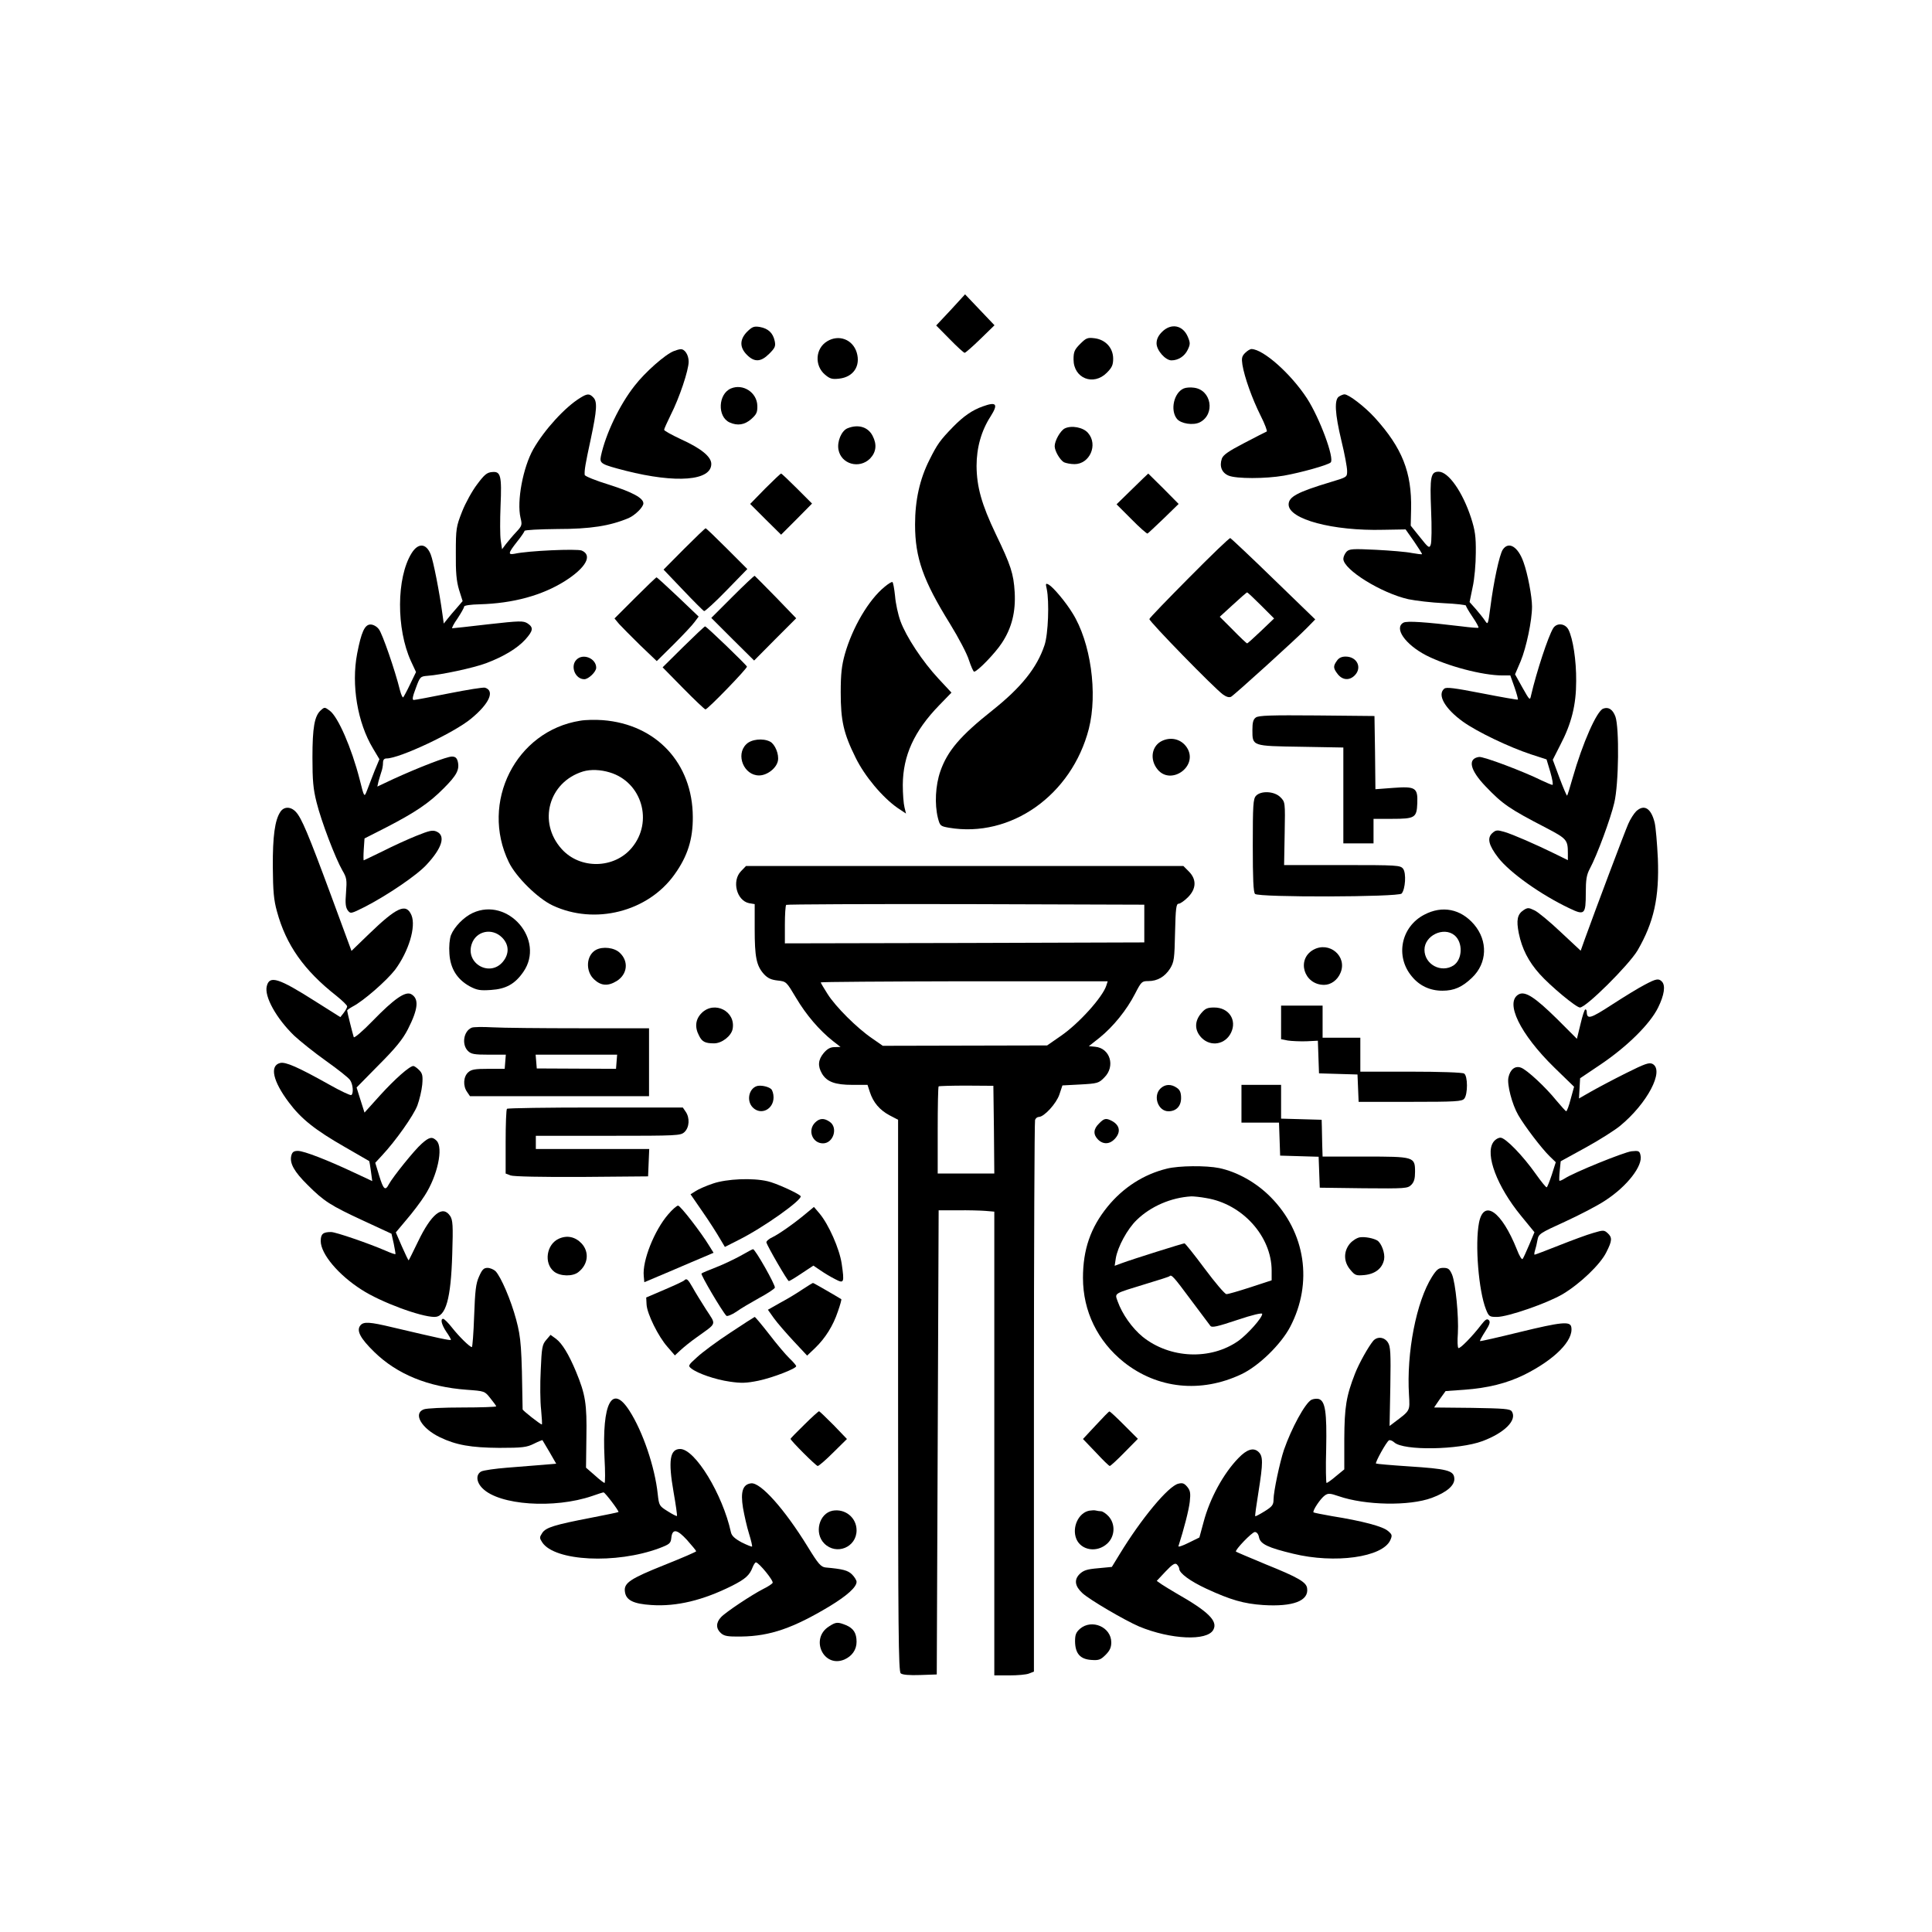
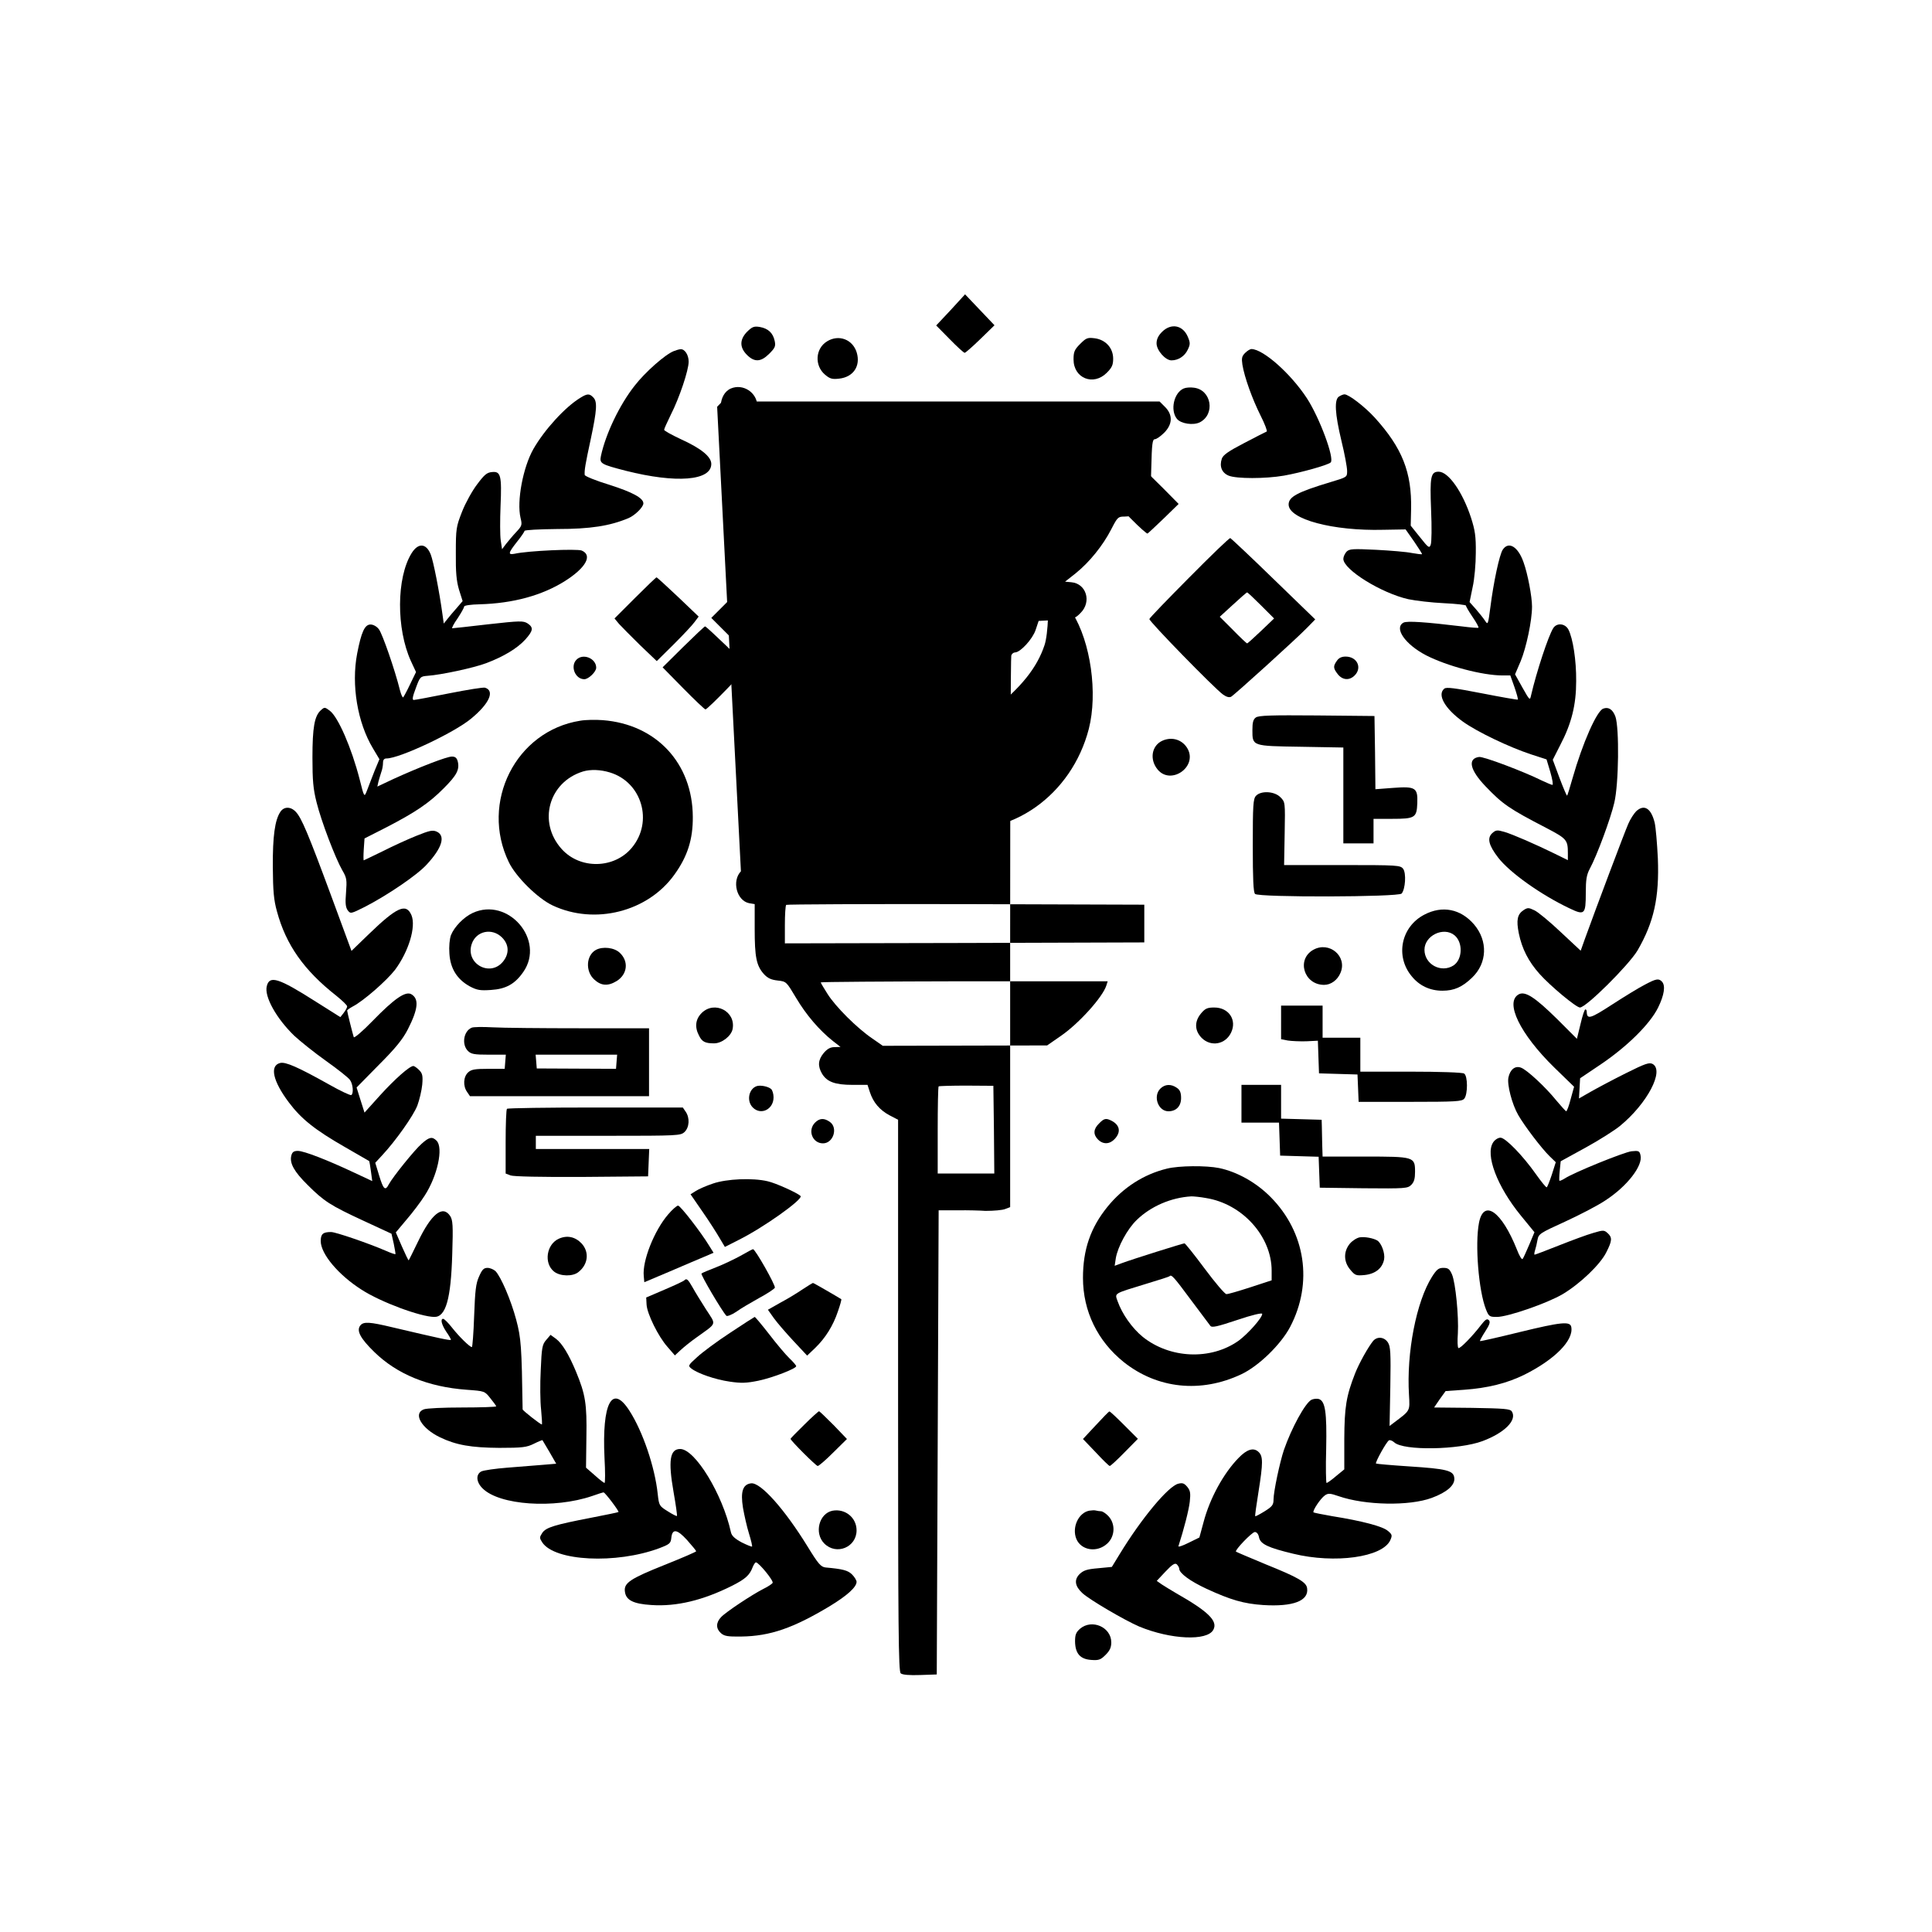
<svg xmlns="http://www.w3.org/2000/svg" version="1.0" width="1024pt" height="1024pt" viewBox="0 0 1024 1024" preserveAspectRatio="xMidYMid meet">
  <g transform="translate(0,1024) scale(0.1,-0.1)" fill="#000000" stroke="none">
    <path d="M5039 8597 l-77 -82 71 -72 c39 -40 75 -73 80 -73 4 0 42 33 83 73 l75 73 -78 82 -78 82 -76 -83z" />
    <path d="M3960 8482 c-40 -41 -41 -83 -1 -123 40 -40 74 -38 118 6 31 31 35 40 29 68 -9 42 -34 66 -79 74 -31 5 -40 1 -67 -25z" />
    <path d="M6159 8481 c-20 -20 -29 -39 -29 -61 0 -37 47 -90 79 -90 36 0 70 22 86 56 14 29 14 37 1 68 -26 63 -89 75 -137 27z" />
    <path d="M4384 8431 c-63 -38 -68 -129 -11 -177 26 -22 38 -25 74 -21 76 8 115 67 94 138 -21 70 -95 98 -157 60z" />
    <path d="M5725 8417 c-30 -30 -35 -42 -35 -82 0 -100 105 -142 176 -71 28 28 34 42 34 75 0 56 -39 100 -97 108 -39 5 -46 2 -78 -30z" />
    <path d="M3571 8379 c-46 -18 -152 -112 -207 -183 -80 -101 -154 -256 -179 -373 -8 -40 0 -44 131 -78 269 -68 454 -53 454 36 0 38 -53 82 -161 131 -49 23 -89 45 -89 50 0 5 16 40 35 79 46 90 95 237 95 282 0 36 -21 68 -43 66 -7 0 -23 -5 -36 -10z" />
    <path d="M6599 8369 c-17 -17 -19 -28 -14 -62 11 -67 52 -181 96 -269 23 -45 37 -84 33 -85 -5 -2 -58 -29 -119 -61 -83 -43 -112 -63 -119 -83 -14 -41 0 -75 36 -90 41 -17 195 -17 293 0 90 16 234 56 248 70 21 21 -58 235 -126 340 -85 130 -231 260 -294 261 -7 0 -22 -9 -34 -21z" />
    <path d="M3874 8181 c-68 -29 -73 -150 -7 -180 42 -19 80 -13 115 18 28 25 33 36 32 71 -2 70 -76 118 -140 91z" />
    <path d="M6274 8181 c-52 -22 -73 -115 -36 -161 21 -26 87 -36 122 -18 82 43 61 171 -31 183 -19 3 -44 1 -55 -4z" />
    <path d="M3075 8131 c-79 -48 -189 -168 -248 -271 -55 -97 -89 -277 -68 -365 9 -37 8 -42 -23 -75 -18 -19 -42 -48 -54 -63 l-21 -28 -7 47 c-4 26 -4 108 -1 182 7 161 1 185 -45 180 -27 -2 -41 -14 -79 -65 -26 -34 -62 -99 -80 -145 -31 -79 -33 -90 -33 -218 -1 -103 3 -149 17 -196 l19 -60 -30 -35 c-17 -19 -39 -45 -50 -59 l-20 -25 -7 50 c-16 118 -48 281 -62 316 -24 61 -67 63 -102 6 -80 -130 -81 -400 -3 -571 l27 -58 -31 -64 c-17 -36 -34 -67 -37 -70 -3 -3 -11 14 -17 37 -26 106 -94 302 -112 324 -11 15 -30 25 -44 25 -31 0 -49 -40 -71 -154 -32 -167 2 -367 84 -503 l34 -57 -25 -60 c-13 -34 -31 -79 -39 -101 -17 -44 -16 -44 -41 55 -43 167 -114 330 -158 363 -27 20 -28 20 -48 2 -33 -30 -44 -90 -44 -250 0 -122 4 -167 22 -238 25 -101 100 -297 137 -361 23 -39 24 -50 19 -117 -5 -57 -2 -78 9 -94 15 -19 16 -19 92 19 118 61 275 167 326 223 82 88 102 153 54 175 -22 10 -38 6 -108 -22 -45 -18 -126 -55 -179 -82 -54 -26 -99 -48 -100 -48 -2 0 -2 26 0 58 l4 58 112 57 c157 81 230 130 308 209 69 69 85 99 74 143 -5 18 -13 25 -31 25 -27 0 -172 -56 -308 -118 l-87 -41 6 27 c4 15 11 37 15 50 5 13 9 34 9 48 0 17 6 24 19 24 68 0 358 136 448 211 96 79 127 147 74 164 -9 3 -95 -11 -191 -30 -95 -19 -179 -35 -187 -35 -9 0 -7 16 11 63 22 60 24 62 62 65 72 5 245 42 311 67 93 35 165 79 207 125 42 47 45 64 12 86 -23 14 -39 14 -209 -5 -101 -12 -186 -21 -190 -21 -4 0 8 24 28 52 19 29 35 57 35 63 0 6 35 11 82 12 178 5 331 47 452 123 112 71 148 137 89 162 -27 10 -284 -1 -355 -17 -37 -7 -35 3 12 63 22 27 40 54 40 58 0 5 78 9 173 10 176 0 279 16 379 58 34 15 78 58 78 78 0 28 -57 59 -179 98 -72 22 -132 46 -132 53 -2 24 3 55 32 189 33 155 36 200 13 222 -20 21 -32 20 -69 -3z" />
    <path d="M7098 8139 c-27 -15 -23 -90 12 -236 17 -69 30 -140 30 -159 0 -33 0 -33 -87 -59 -176 -53 -223 -78 -223 -119 0 -78 234 -141 502 -134 l118 2 45 -64 c24 -35 43 -65 42 -67 -2 -2 -26 1 -54 6 -28 6 -113 13 -190 17 -123 6 -141 5 -156 -10 -9 -10 -17 -27 -17 -38 0 -57 202 -182 345 -214 39 -8 123 -18 188 -21 64 -3 117 -9 117 -13 0 -5 16 -32 35 -60 20 -29 34 -55 31 -57 -2 -2 -42 1 -88 7 -191 23 -290 30 -309 20 -52 -28 8 -115 119 -173 111 -57 299 -107 406 -107 l41 0 22 -62 c12 -35 20 -64 18 -66 -1 -2 -87 13 -189 33 -149 29 -190 34 -201 25 -39 -32 3 -106 99 -175 77 -55 245 -135 360 -173 l83 -27 20 -67 c11 -38 16 -68 11 -68 -5 0 -30 11 -56 23 -94 47 -311 129 -333 125 -62 -9 -48 -69 34 -155 92 -96 125 -119 324 -222 107 -56 113 -63 113 -133 l0 -37 -67 33 c-104 51 -223 103 -270 117 -38 11 -45 10 -64 -7 -28 -26 -19 -64 32 -130 61 -79 227 -197 377 -268 81 -39 87 -33 87 82 0 69 4 95 21 127 39 72 111 268 130 350 24 100 27 397 6 457 -14 38 -37 53 -65 42 -34 -13 -109 -182 -162 -368 -14 -50 -27 -91 -29 -93 -2 -2 -20 40 -40 93 l-36 97 39 77 c61 116 85 215 85 340 1 110 -17 226 -41 273 -17 33 -62 38 -81 7 -26 -42 -88 -230 -117 -355 -6 -29 -7 -28 -46 41 l-39 70 30 70 c30 73 60 215 60 289 0 53 -23 175 -45 235 -29 83 -79 113 -110 67 -18 -27 -49 -173 -66 -307 -12 -91 -13 -93 -28 -70 -9 14 -31 41 -49 62 l-33 37 16 78 c10 43 17 125 17 183 1 87 -4 119 -25 185 -45 138 -120 245 -172 245 -42 0 -47 -27 -40 -203 4 -89 3 -172 -2 -184 -7 -20 -12 -17 -57 40 l-49 61 2 88 c4 195 -47 324 -193 485 -54 59 -138 123 -160 123 -6 0 -19 -5 -28 -11z" />
    <path d="M5209 8086 c-56 -20 -101 -51 -157 -108 -70 -72 -84 -92 -126 -176 -51 -101 -76 -213 -76 -342 0 -177 43 -297 185 -526 45 -73 91 -160 101 -194 11 -33 23 -60 27 -60 17 0 112 98 147 152 53 80 74 166 68 270 -6 98 -20 141 -100 307 -76 159 -101 251 -102 361 0 97 25 187 75 264 41 65 30 78 -42 52z" />
    <path d="M4492 7970 c-32 -13 -56 -70 -48 -113 14 -77 110 -104 167 -48 33 34 38 75 14 121 -24 47 -76 63 -133 40z" />
    <path d="M5643 7969 c-23 -12 -53 -65 -53 -94 0 -25 28 -73 49 -85 11 -5 36 -10 56 -10 81 0 126 103 72 165 -25 30 -88 42 -124 24z" />
    <path d="M4055 7650 l-79 -81 82 -82 82 -81 82 82 82 83 -79 79 c-44 44 -82 80 -85 80 -3 0 -41 -36 -85 -80z" />
    <path d="M6001 7648 l-83 -81 78 -78 c43 -44 82 -78 86 -77 4 2 42 38 86 80 l79 77 -80 81 c-44 44 -81 80 -81 80 -1 0 -39 -37 -85 -82z" />
-     <path d="M3626 7331 l-109 -110 103 -108 c56 -59 107 -110 112 -112 5 -1 59 48 119 110 l110 113 -108 108 c-59 59 -110 108 -113 108 -3 0 -54 -49 -114 -109z" />
    <path d="M6304 7180 c-115 -116 -211 -215 -212 -221 -4 -10 343 -366 390 -400 18 -13 33 -17 43 -12 19 11 347 308 403 366 l43 44 -221 214 c-121 118 -225 215 -229 217 -5 2 -102 -92 -217 -208z m380 -149 l69 -69 -69 -66 c-38 -36 -71 -66 -74 -66 -3 0 -37 32 -75 71 l-70 70 70 64 c39 36 72 65 75 65 3 0 36 -31 74 -69z" />
    <path d="M3882 7077 l-112 -112 113 -113 114 -113 111 112 112 112 -107 111 c-60 61 -110 112 -113 114 -3 1 -56 -49 -118 -111z" />
    <path d="M3366 7071 l-109 -109 24 -29 c14 -15 64 -66 112 -113 l88 -84 90 89 c50 50 100 103 111 119 l21 28 -109 104 c-60 57 -111 103 -114 104 -3 0 -54 -49 -114 -109z" />
    <path d="M4689 7130 c-85 -69 -171 -216 -211 -357 -17 -61 -22 -105 -22 -203 0 -150 15 -217 79 -346 48 -98 142 -210 222 -266 l45 -30 -8 33 c-5 19 -9 72 -9 119 1 155 60 285 193 422 l65 67 -68 73 c-85 91 -172 223 -202 305 -13 35 -26 95 -29 134 -4 38 -10 72 -14 74 -4 2 -22 -9 -41 -25z" />
    <path d="M5548 7118 c14 -66 8 -240 -12 -298 -40 -120 -124 -224 -276 -345 -169 -134 -238 -214 -276 -323 -26 -75 -31 -174 -13 -247 11 -42 13 -44 58 -52 328 -56 651 172 742 524 48 189 10 460 -87 614 -36 59 -102 137 -125 150 -17 9 -18 7 -11 -23z" />
    <path d="M3621 6811 l-109 -108 110 -112 c60 -61 113 -111 117 -111 12 0 223 218 220 227 -6 12 -214 213 -222 213 -3 0 -55 -49 -116 -109z" />
    <path d="M3056 6744 c-35 -34 -8 -104 41 -104 22 0 63 39 63 61 0 49 -69 78 -104 43z" />
    <path d="M7086 6738 c-21 -29 -20 -40 5 -72 25 -31 61 -34 89 -6 41 41 13 100 -48 100 -21 0 -36 -7 -46 -22z" />
    <path d="M6656 6437 c-14 -10 -18 -27 -18 -66 0 -86 -3 -85 257 -89 l225 -4 0 -254 0 -254 80 0 80 0 0 65 0 65 98 0 c122 0 131 6 134 83 3 82 -9 90 -129 81 l-93 -7 -2 194 -3 194 -305 3 c-243 2 -310 0 -324 -11z" />
    <path d="M3075 6420 c-341 -54 -532 -433 -378 -750 37 -77 153 -192 232 -229 223 -105 505 -34 646 164 69 96 98 187 97 305 -1 284 -193 491 -477 513 -38 3 -92 2 -120 -3z m157 -274 c170 -51 232 -261 117 -399 -93 -112 -274 -116 -372 -7 -128 142 -69 355 113 411 40 12 93 10 142 -5z" />
    <path d="M6163 6315 c-59 -25 -72 -100 -27 -154 69 -83 209 12 160 108 -26 49 -81 68 -133 46z" />
    <path d="M3955 6295 c-57 -56 -12 -165 68 -165 43 0 92 38 100 77 7 35 -15 88 -41 102 -38 20 -101 13 -127 -14z" />
    <path d="M6657 6022 c-15 -16 -17 -50 -17 -263 0 -177 3 -248 12 -257 19 -19 761 -17 777 2 20 24 25 108 8 131 -15 19 -27 20 -323 20 l-308 0 3 167 c3 167 3 167 -23 193 -32 32 -103 35 -129 7z" />
    <path d="M1486 5937 c-29 -43 -41 -129 -40 -292 1 -129 5 -175 22 -236 48 -177 143 -312 315 -447 31 -25 57 -50 57 -56 0 -6 -8 -21 -18 -34 l-18 -23 -130 82 c-198 126 -246 141 -260 82 -14 -54 50 -170 145 -262 31 -29 107 -90 169 -134 62 -44 119 -89 127 -101 16 -22 20 -72 7 -80 -5 -3 -58 22 -118 56 -166 93 -231 121 -259 114 -57 -14 -39 -96 46 -209 66 -88 139 -146 296 -236 71 -41 129 -74 130 -75 1 -1 5 -25 9 -54 l7 -52 -94 44 c-142 67 -268 116 -300 116 -22 0 -30 -6 -35 -25 -10 -40 15 -85 86 -155 87 -87 121 -109 296 -190 l149 -69 12 -53 c6 -29 10 -54 9 -55 -2 -2 -25 6 -52 18 -90 39 -265 99 -289 99 -43 0 -55 -10 -55 -48 0 -68 94 -180 217 -258 100 -65 313 -144 386 -144 60 0 87 95 94 332 5 154 3 181 -11 203 -40 60 -100 11 -171 -137 -26 -54 -48 -98 -49 -98 -2 0 -18 33 -36 74 l-32 74 57 68 c32 37 75 94 96 127 68 105 100 254 63 291 -23 23 -39 20 -79 -16 -38 -33 -153 -176 -174 -215 -19 -37 -29 -27 -51 45 l-21 69 36 39 c72 77 166 210 187 264 11 30 23 80 26 111 4 48 1 60 -17 78 -11 11 -25 21 -30 21 -20 0 -98 -69 -177 -156 l-82 -91 -21 66 -21 67 118 120 c89 89 127 136 154 189 55 108 60 162 17 186 -31 16 -90 -25 -202 -140 -54 -56 -100 -95 -102 -88 -6 18 -35 134 -35 141 0 3 13 12 29 21 57 29 180 137 225 195 72 97 112 228 87 289 -28 66 -77 44 -226 -100 l-92 -89 -108 293 c-122 330 -157 412 -187 444 -27 29 -63 29 -82 0z" />
    <path d="M8672 5940 c-11 -11 -31 -41 -42 -67 -19 -43 -170 -444 -230 -610 l-22 -62 -106 99 c-58 55 -121 107 -139 115 -31 15 -36 15 -58 1 -33 -22 -39 -53 -25 -123 17 -82 51 -149 110 -215 56 -63 194 -178 214 -178 33 0 258 224 305 302 87 150 116 280 108 488 -4 80 -11 165 -17 190 -19 77 -56 99 -98 60z" />
-     <path d="M3927 5622 c-49 -51 -23 -155 43 -169 l30 -5 0 -132 c0 -148 9 -194 48 -238 21 -23 39 -31 74 -35 46 -5 46 -6 98 -93 53 -89 121 -169 195 -228 l40 -31 -32 -1 c-22 0 -38 -9 -57 -31 -30 -36 -33 -69 -9 -110 26 -43 69 -59 161 -59 l80 0 12 -37 c18 -56 52 -96 104 -124 l46 -24 0 -1461 c0 -1241 2 -1463 14 -1473 9 -8 46 -11 103 -9 l88 3 5 1230 5 1230 100 0 c55 1 121 -1 148 -3 l47 -4 0 -1229 0 -1229 79 0 c44 0 91 4 105 10 l26 10 0 1454 c0 800 3 1461 6 1470 3 9 12 16 20 16 28 0 93 71 109 119 l16 48 95 5 c91 5 98 7 127 37 60 59 31 156 -49 163 l-33 3 57 45 c72 58 144 147 188 233 33 64 36 67 70 67 49 0 88 23 116 67 21 35 23 51 26 191 3 127 6 152 19 152 8 0 30 15 49 34 45 45 47 95 5 137 l-29 29 -1159 0 -1159 0 -27 -28z m2138 -277 l0 -100 -952 -3 -953 -2 0 98 c0 54 3 102 7 106 4 3 432 5 952 4 l946 -3 0 -100z m-201 -328 c-19 -61 -144 -200 -239 -266 l-75 -52 -435 -1 -436 -1 -56 39 c-81 55 -195 169 -237 236 -20 31 -36 59 -36 61 0 3 342 5 761 6 l760 0 -7 -22z m-596 -764 l2 -233 -150 0 -150 0 0 228 c0 126 2 231 5 234 3 2 69 4 147 4 l143 -1 3 -232z" />
+     <path d="M3927 5622 c-49 -51 -23 -155 43 -169 l30 -5 0 -132 c0 -148 9 -194 48 -238 21 -23 39 -31 74 -35 46 -5 46 -6 98 -93 53 -89 121 -169 195 -228 l40 -31 -32 -1 c-22 0 -38 -9 -57 -31 -30 -36 -33 -69 -9 -110 26 -43 69 -59 161 -59 l80 0 12 -37 c18 -56 52 -96 104 -124 l46 -24 0 -1461 c0 -1241 2 -1463 14 -1473 9 -8 46 -11 103 -9 l88 3 5 1230 5 1230 100 0 c55 1 121 -1 148 -3 c44 0 91 4 105 10 l26 10 0 1454 c0 800 3 1461 6 1470 3 9 12 16 20 16 28 0 93 71 109 119 l16 48 95 5 c91 5 98 7 127 37 60 59 31 156 -49 163 l-33 3 57 45 c72 58 144 147 188 233 33 64 36 67 70 67 49 0 88 23 116 67 21 35 23 51 26 191 3 127 6 152 19 152 8 0 30 15 49 34 45 45 47 95 5 137 l-29 29 -1159 0 -1159 0 -27 -28z m2138 -277 l0 -100 -952 -3 -953 -2 0 98 c0 54 3 102 7 106 4 3 432 5 952 4 l946 -3 0 -100z m-201 -328 c-19 -61 -144 -200 -239 -266 l-75 -52 -435 -1 -436 -1 -56 39 c-81 55 -195 169 -237 236 -20 31 -36 59 -36 61 0 3 342 5 761 6 l760 0 -7 -22z m-596 -764 l2 -233 -150 0 -150 0 0 228 c0 126 2 231 5 234 3 2 69 4 147 4 l143 -1 3 -232z" />
    <path d="M2505 5401 c-47 -22 -97 -73 -115 -118 -7 -20 -11 -59 -8 -98 5 -79 41 -136 108 -173 38 -20 55 -23 112 -19 80 5 128 32 172 96 117 169 -81 399 -269 312z m156 -130 c38 -38 39 -87 4 -129 -69 -82 -199 -9 -165 94 23 70 108 88 161 35z" />
    <path d="M7549 5392 c-123 -64 -155 -220 -67 -326 41 -51 98 -77 163 -77 62 0 105 19 157 69 81 77 85 195 11 282 -71 83 -169 102 -264 52z m160 -109 c46 -38 43 -128 -5 -160 -65 -42 -154 5 -154 83 0 75 101 124 159 77z" />
    <path d="M3158 5205 c-52 -29 -56 -114 -8 -157 36 -33 72 -36 118 -8 57 35 66 104 17 150 -29 28 -91 35 -127 15z" />
    <path d="M6961 5206 c-91 -51 -50 -186 57 -186 36 0 71 25 87 64 37 87 -59 169 -144 122z" />
    <path d="M8718 5021 c-30 -15 -108 -63 -173 -105 -117 -76 -134 -81 -135 -38 0 6 -3 12 -7 12 -5 0 -16 -35 -26 -78 l-19 -78 -106 106 c-116 114 -168 148 -202 130 -76 -41 6 -210 188 -388 l105 -102 -18 -65 c-9 -36 -20 -65 -24 -65 -3 1 -26 26 -51 56 -58 72 -156 163 -188 175 -31 12 -58 -9 -67 -52 -8 -37 19 -142 52 -199 34 -59 124 -177 166 -218 l33 -32 -21 -66 c-12 -36 -24 -66 -27 -67 -4 -1 -29 30 -56 68 -71 101 -163 195 -189 195 -13 0 -30 -11 -39 -25 -43 -65 21 -234 147 -388 l72 -88 -28 -67 c-16 -37 -31 -71 -35 -75 -4 -5 -18 18 -30 50 -81 203 -176 270 -201 142 -22 -114 -2 -361 37 -459 15 -38 19 -40 58 -40 58 0 268 73 349 121 92 55 200 158 231 222 31 61 32 78 7 101 -19 17 -23 17 -77 1 -32 -9 -113 -39 -181 -66 -68 -27 -126 -49 -129 -49 -3 0 -2 10 2 23 4 12 10 37 13 55 6 32 12 36 146 97 76 35 173 85 213 112 116 75 201 185 187 240 -5 23 -10 25 -48 21 -40 -5 -305 -112 -355 -145 -13 -8 -25 -13 -27 -11 -1 2 -1 26 2 53 l5 50 133 73 c73 40 154 92 181 114 145 119 237 294 173 329 -18 9 -39 2 -143 -50 -66 -33 -149 -77 -184 -97 l-63 -36 3 53 3 54 110 74 c139 94 260 213 303 300 33 67 41 118 20 139 -17 17 -30 15 -90 -17z" />
    <path d="M6790 4821 l0 -89 36 -7 c20 -3 64 -5 98 -4 l61 3 3 -87 3 -86 102 -3 102 -3 3 -72 3 -73 273 0 c242 0 275 2 287 17 19 23 19 121 -1 133 -8 6 -131 10 -282 10 l-268 0 0 90 0 90 -100 0 -100 0 0 85 0 85 -110 0 -110 0 0 -89z" />
    <path d="M3719 4871 c-33 -33 -38 -75 -14 -120 16 -33 33 -41 80 -41 41 0 91 39 98 76 18 94 -96 152 -164 85z" />
    <path d="M6366 4869 c-36 -43 -35 -91 3 -130 49 -49 126 -35 156 28 32 67 -12 133 -89 133 -37 0 -48 -5 -70 -31z" />
    <path d="M2500 4793 c-43 -18 -54 -89 -20 -123 17 -17 33 -20 111 -20 l90 0 -3 -37 -3 -38 -86 0 c-71 0 -91 -3 -108 -19 -25 -23 -28 -72 -5 -104 l15 -22 475 0 474 0 0 180 0 180 -367 0 c-203 0 -411 2 -463 5 -52 3 -102 2 -110 -2z m768 -180 l-3 -38 -210 1 -210 1 -3 37 -3 36 216 0 216 0 -3 -37z" />
    <path d="M4010 4483 c-42 -15 -54 -79 -20 -113 43 -43 110 -10 110 54 0 18 -6 38 -13 44 -16 14 -58 22 -77 15z" />
    <path d="M6150 4470 c-40 -40 -12 -120 43 -120 41 0 67 27 67 70 0 29 -6 43 -22 54 -31 22 -64 20 -88 -4z" />
    <path d="M6580 4390 l0 -100 100 0 99 0 3 -87 3 -88 102 -3 102 -3 3 -82 3 -82 232 -3 c222 -2 234 -1 253 18 15 15 20 33 20 69 0 80 -4 81 -267 81 l-223 0 -2 63 c-1 34 -2 78 -2 97 l-1 35 -107 3 -108 3 0 89 0 90 -105 0 -105 0 0 -100z" />
    <path d="M2687 4363 c-4 -3 -7 -82 -7 -175 l0 -168 26 -10 c16 -6 163 -9 377 -8 l352 3 3 73 3 72 -301 0 -300 0 0 35 0 35 383 0 c372 0 384 1 405 20 26 25 29 75 6 108 l-15 22 -463 0 c-254 0 -466 -3 -469 -7z" />
    <path d="M4320 4290 c-41 -41 -14 -110 42 -110 55 0 81 83 36 114 -30 21 -54 20 -78 -4z" />
    <path d="M5825 4285 c-30 -29 -32 -58 -5 -85 27 -27 62 -25 88 3 34 36 28 73 -15 96 -31 16 -41 14 -68 -14z" />
    <path d="M6185 4046 c-123 -30 -232 -100 -315 -202 -90 -111 -130 -227 -130 -377 0 -177 78 -336 217 -447 178 -141 408 -165 622 -64 92 43 210 158 259 251 122 233 82 501 -103 688 -77 78 -178 134 -273 154 -69 14 -213 13 -277 -3z m208 -156 c192 -31 347 -203 347 -385 l0 -51 -113 -37 c-62 -20 -119 -37 -127 -36 -8 0 -60 61 -115 135 -55 74 -103 134 -107 134 -8 0 -279 -85 -332 -105 l-38 -14 6 40 c10 60 61 155 111 203 74 72 182 119 290 125 11 0 46 -3 78 -9z m-83 -537 c52 -69 100 -133 105 -140 8 -11 35 -5 143 31 80 27 132 39 132 32 0 -21 -76 -106 -125 -142 -148 -105 -365 -95 -509 21 -56 46 -108 120 -132 187 -16 46 -26 39 156 95 63 19 117 36 119 39 10 10 22 -3 111 -123z" />
    <path d="M3779 3967 c-36 -12 -77 -30 -92 -40 l-27 -17 64 -93 c35 -50 75 -113 90 -139 l28 -47 71 36 c135 67 346 218 330 234 -17 17 -133 69 -174 78 -80 19 -217 13 -290 -12z" />
    <path d="M3541 3803 c-73 -85 -137 -245 -129 -326 l3 -33 135 57 c74 32 157 67 183 78 l49 21 -23 37 c-43 71 -153 213 -165 213 -7 0 -31 -21 -53 -47z" />
-     <path d="M4279 3814 c-61 -52 -147 -113 -184 -131 -20 -9 -34 -22 -33 -28 6 -22 112 -205 119 -205 4 0 34 18 68 41 l62 41 37 -25 c20 -14 55 -35 77 -46 49 -26 51 -21 36 82 -12 79 -69 208 -118 266 l-29 34 -35 -29z" />
    <path d="M2963 3675 c-67 -29 -82 -131 -26 -175 32 -25 99 -27 129 -2 52 41 58 106 17 151 -34 36 -77 45 -120 26z" />
    <path d="M7208 3682 c-15 -2 -39 -17 -53 -33 -35 -42 -34 -97 2 -139 25 -30 30 -32 75 -28 58 6 95 36 104 83 6 32 -14 86 -36 100 -20 12 -65 21 -92 17z" />
    <path d="M3925 3584 c-33 -18 -91 -46 -130 -61 -38 -15 -73 -29 -77 -33 -6 -5 109 -200 132 -224 4 -4 28 5 52 21 23 17 78 49 121 73 43 23 81 48 84 55 4 13 -105 206 -116 204 -3 0 -33 -16 -66 -35z" />
    <path d="M2539 3474 c-17 -37 -21 -75 -26 -210 -3 -90 -9 -164 -12 -164 -12 1 -68 56 -105 103 -20 26 -42 47 -47 47 -16 0 -9 -30 16 -68 14 -20 25 -39 25 -43 0 -6 -64 8 -310 66 -121 29 -153 31 -170 10 -22 -27 -1 -68 74 -141 121 -118 285 -185 489 -200 96 -7 96 -7 126 -45 17 -21 31 -40 31 -43 0 -3 -81 -6 -179 -6 -99 0 -191 -4 -205 -10 -58 -22 -12 -101 86 -148 85 -41 165 -55 314 -56 124 0 146 3 184 22 24 12 45 20 45 19 1 -1 18 -30 38 -64 l35 -61 -71 -6 c-40 -3 -124 -10 -188 -15 -64 -5 -126 -14 -138 -20 -30 -16 -27 -57 7 -90 89 -89 379 -109 581 -40 30 11 57 19 60 19 8 0 84 -101 79 -104 -2 -2 -66 -15 -143 -30 -197 -38 -242 -52 -261 -81 -15 -23 -15 -27 0 -50 66 -100 391 -116 620 -31 55 21 61 26 64 54 5 51 30 48 83 -10 26 -29 48 -56 49 -60 0 -3 -76 -36 -169 -73 -180 -72 -215 -95 -209 -140 5 -46 44 -66 141 -72 133 -9 273 25 427 102 71 36 93 56 109 98 6 15 14 27 18 26 16 -2 95 -98 88 -109 -3 -5 -25 -20 -48 -31 -63 -32 -201 -124 -225 -150 -28 -29 -28 -61 -1 -85 18 -16 36 -19 108 -18 153 2 276 45 469 161 92 56 142 101 142 129 0 8 -11 26 -24 39 -22 22 -50 29 -140 37 -25 3 -38 17 -95 110 -123 200 -250 342 -300 336 -44 -5 -57 -44 -43 -130 7 -40 21 -102 32 -137 11 -35 18 -66 16 -68 -2 -2 -27 8 -55 22 -37 20 -53 35 -57 54 -44 201 -190 441 -269 441 -55 0 -64 -62 -35 -228 12 -68 20 -125 18 -127 -2 -2 -24 9 -49 25 -45 28 -46 30 -53 92 -15 142 -79 331 -150 441 -92 144 -146 41 -132 -250 4 -73 4 -133 0 -133 -3 0 -27 18 -52 41 l-46 40 2 162 c3 176 -5 226 -55 347 -38 91 -73 149 -106 174 l-29 21 -23 -27 c-21 -24 -24 -40 -29 -160 -4 -73 -3 -168 2 -210 4 -43 6 -78 4 -78 -8 0 -102 74 -102 80 -5 334 -8 377 -34 475 -28 105 -81 228 -110 258 -10 9 -29 17 -42 17 -20 0 -29 -9 -45 -46z" />
    <path d="M7590 3473 c-83 -131 -136 -402 -122 -627 5 -86 7 -81 -78 -145 l-25 -19 4 209 c3 180 1 213 -13 234 -19 29 -56 33 -78 8 -26 -32 -74 -117 -96 -173 -47 -120 -56 -178 -57 -346 l0 -162 -44 -36 c-23 -20 -46 -36 -50 -36 -3 0 -5 82 -2 181 4 195 -5 253 -39 264 -11 3 -28 1 -39 -4 -34 -18 -106 -151 -146 -266 -22 -66 -55 -221 -55 -263 0 -28 -7 -37 -47 -62 -26 -16 -48 -28 -50 -26 -2 2 6 59 17 127 25 157 25 191 0 214 -26 24 -61 14 -106 -33 -79 -81 -152 -214 -185 -340 l-22 -81 -57 -28 c-32 -16 -56 -24 -54 -18 29 90 55 191 60 235 5 46 3 59 -13 79 -16 19 -25 23 -48 17 -53 -13 -196 -185 -311 -374 l-41 -67 -73 -7 c-59 -5 -77 -11 -98 -31 -30 -30 -25 -64 15 -101 38 -35 224 -144 301 -177 167 -69 361 -78 393 -17 25 46 -27 97 -196 193 -27 16 -62 37 -77 47 l-27 19 46 49 c36 38 50 47 60 39 7 -7 13 -17 13 -23 0 -24 57 -66 145 -107 128 -59 197 -79 300 -86 158 -10 243 22 233 89 -4 32 -46 57 -220 127 -84 35 -155 65 -157 67 -8 7 85 104 100 104 10 0 19 -11 22 -28 7 -36 48 -55 181 -87 221 -54 474 -19 515 72 11 25 10 30 -13 49 -27 24 -138 53 -295 78 -52 9 -96 18 -99 20 -7 8 37 74 60 90 17 12 27 12 73 -4 142 -49 375 -53 494 -9 81 30 124 68 119 106 -4 39 -40 48 -242 61 -92 6 -170 13 -173 15 -5 6 55 115 69 123 5 3 18 -2 28 -11 49 -45 342 -40 468 7 117 44 184 111 155 157 -9 14 -40 16 -211 19 l-201 2 30 44 31 43 99 7 c124 9 226 34 319 80 160 80 262 182 248 253 -6 31 -54 26 -272 -27 -114 -28 -210 -50 -212 -48 -1 2 11 25 28 51 24 37 28 51 19 60 -9 9 -18 4 -39 -23 -47 -62 -114 -130 -122 -125 -5 3 -6 38 -3 78 5 90 -12 266 -31 312 -13 29 -20 35 -46 35 -25 0 -35 -8 -60 -47z" />
    <path d="M3627 3454 c-3 -4 -50 -26 -104 -49 l-98 -42 2 -38 c3 -49 62 -169 111 -224 l39 -45 29 27 c16 15 55 47 88 70 108 78 103 62 48 147 -26 41 -59 94 -72 118 -24 42 -31 48 -43 36z" />
    <path d="M4255 3407 c-28 -19 -80 -51 -118 -71 l-67 -38 32 -45 c18 -25 65 -79 104 -121 l72 -77 42 40 c55 53 96 119 121 194 12 34 20 63 18 65 -17 11 -146 86 -150 86 -2 0 -27 -15 -54 -33z" />
    <path d="M3870 3176 c-69 -45 -147 -103 -175 -129 -49 -44 -49 -46 -30 -61 34 -26 126 -58 203 -69 61 -9 88 -8 152 5 76 16 200 64 200 77 0 4 -16 23 -36 42 -19 18 -68 76 -107 127 -39 50 -74 92 -77 92 -3 -1 -61 -38 -130 -84z" />
    <path d="M4263 2689 c-40 -39 -73 -73 -73 -75 0 -9 135 -144 144 -144 6 0 43 32 83 72 l72 71 -71 74 c-40 40 -74 73 -77 73 -3 0 -39 -32 -78 -71z" />
    <path d="M5808 2686 l-68 -73 68 -71 c37 -40 70 -72 74 -72 4 0 39 32 78 72 l71 72 -73 73 c-40 40 -75 73 -78 72 -3 0 -35 -33 -72 -73z" />
    <path d="M4413 2233 c-72 -14 -99 -119 -44 -174 64 -64 171 -20 171 70 0 67 -60 116 -127 104z" />
    <path d="M5773 2233 c-57 -11 -93 -89 -68 -150 26 -61 110 -74 164 -24 41 38 44 104 6 145 -13 14 -31 26 -39 26 -8 0 -20 2 -28 4 -7 2 -23 1 -35 -1z" />
-     <path d="M4393 1619 c-101 -65 -28 -221 82 -175 41 18 65 52 65 94 0 46 -16 71 -55 88 -45 18 -54 18 -92 -7z" />
    <path d="M5724 1607 c-21 -19 -26 -31 -26 -67 1 -64 27 -94 86 -98 40 -3 50 1 76 27 22 22 30 39 30 66 0 81 -103 126 -166 72z" />
  </g>
</svg>